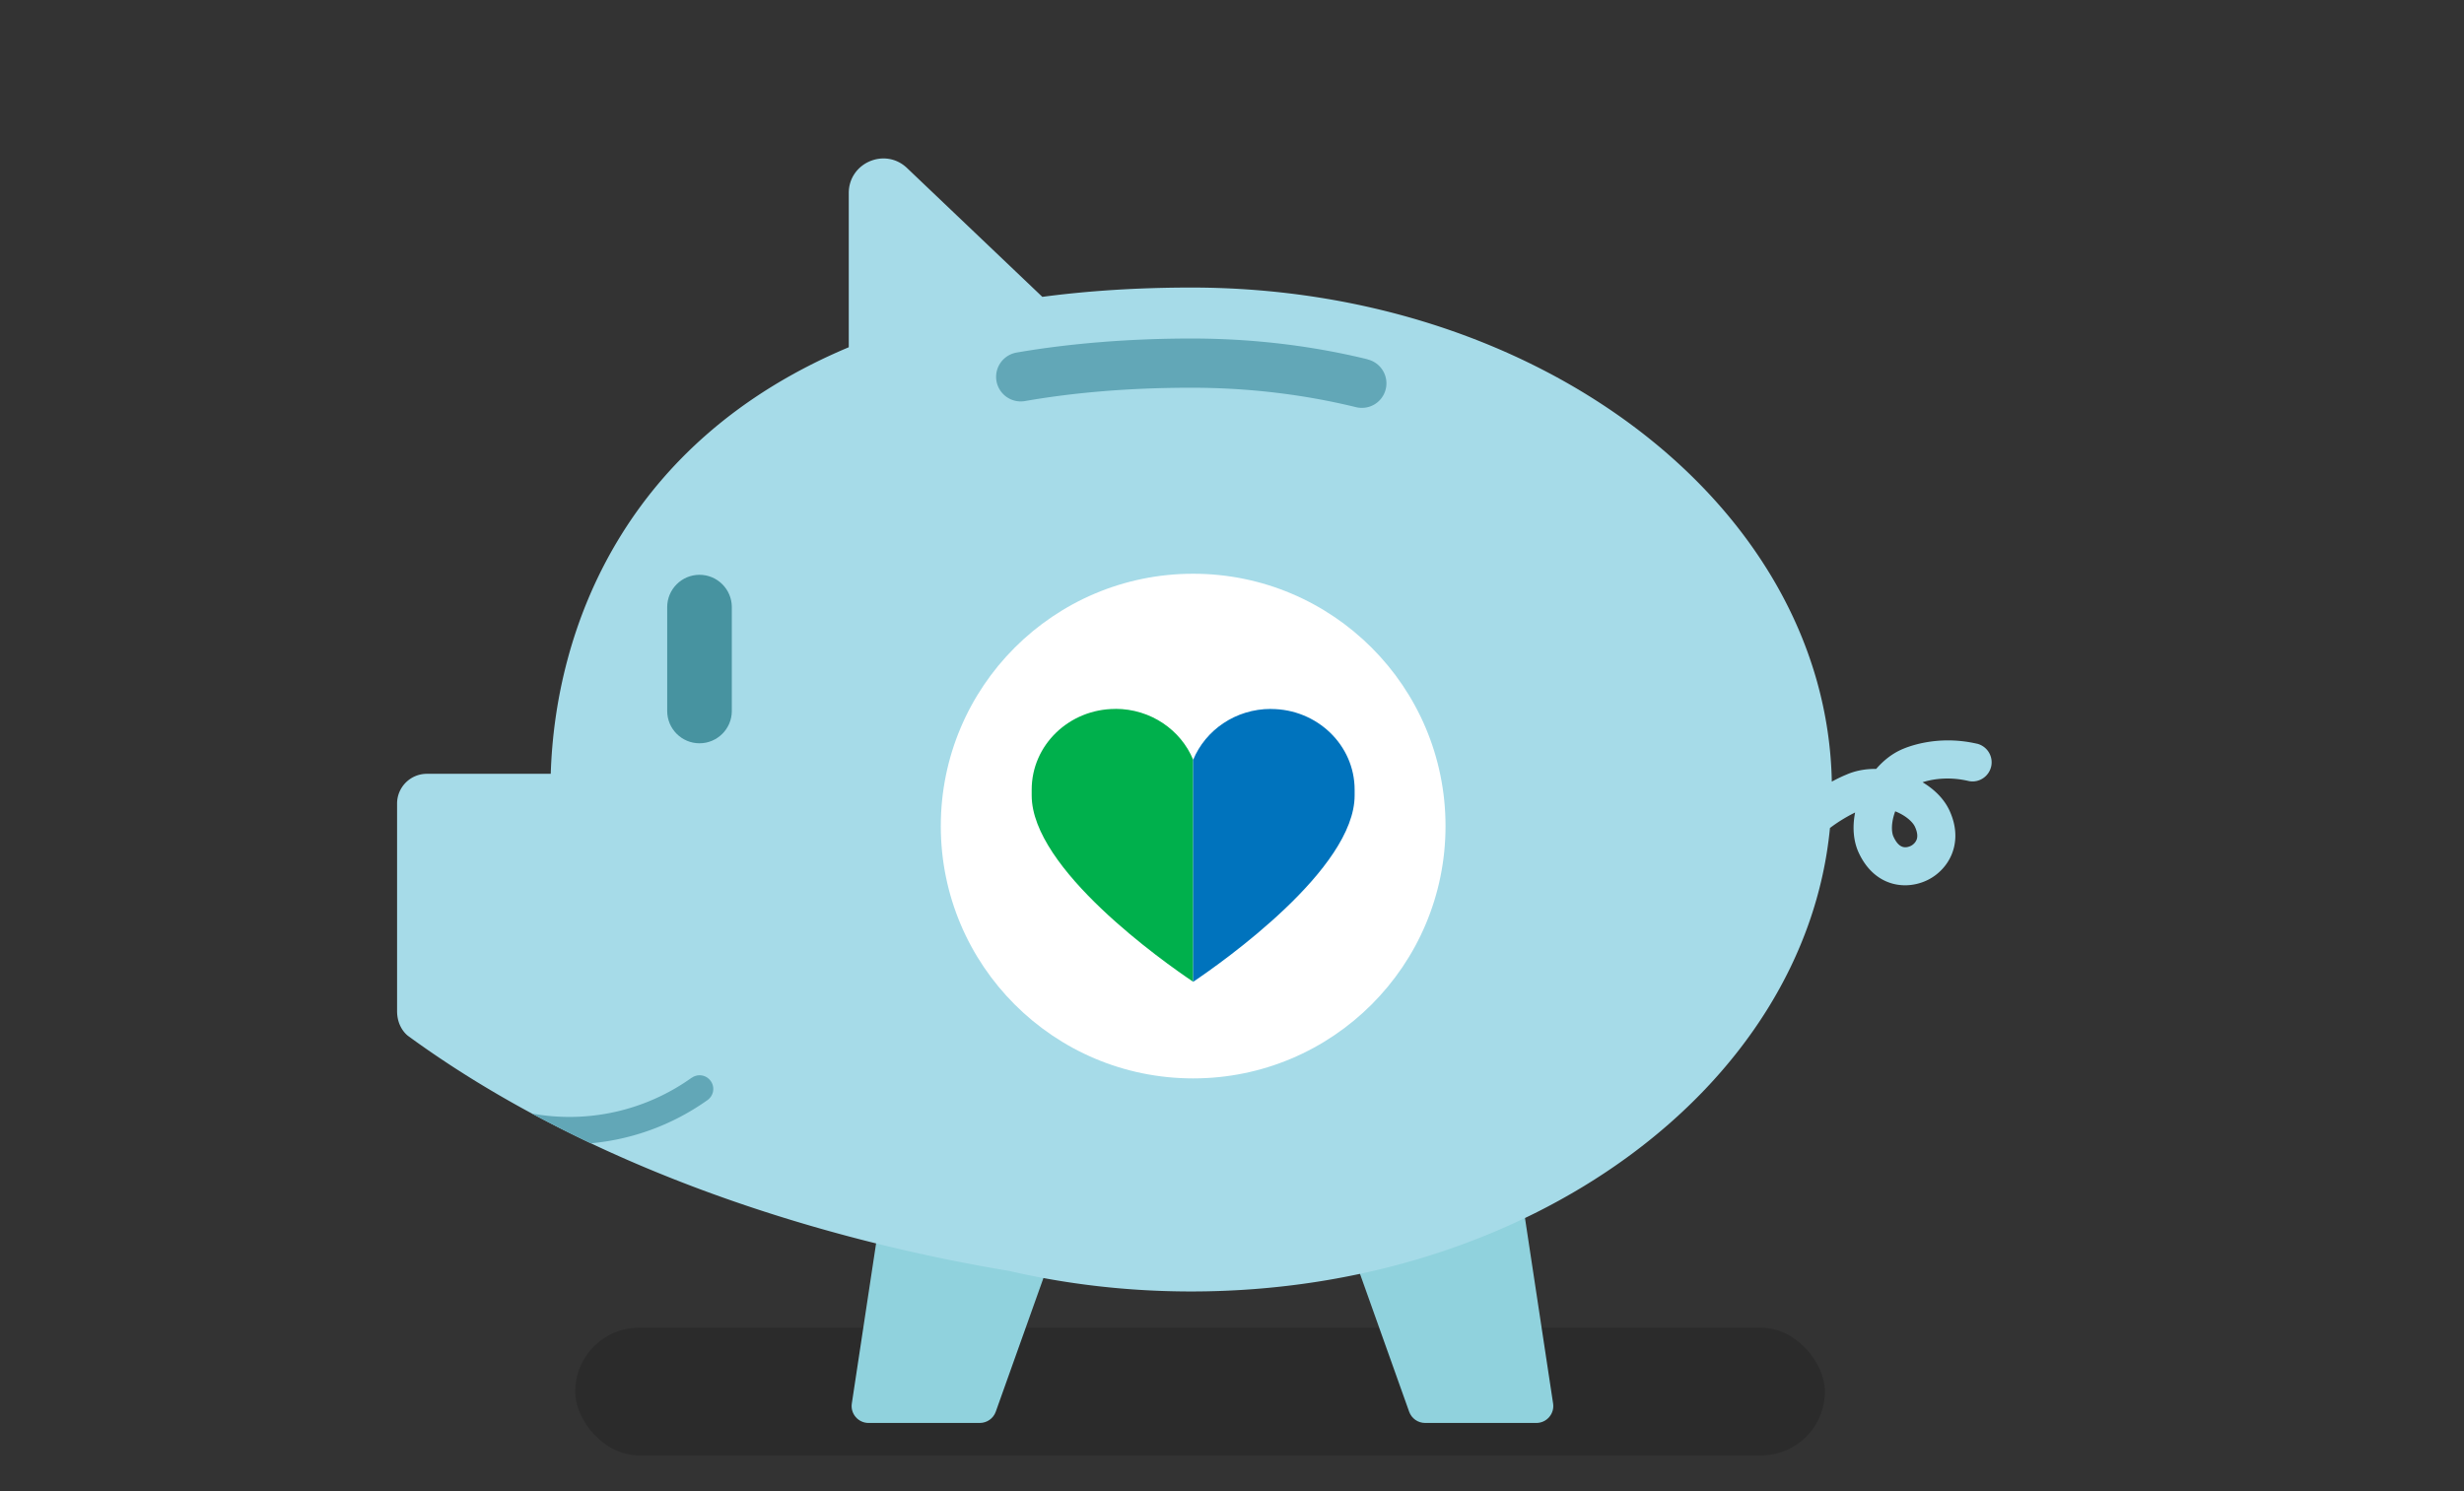
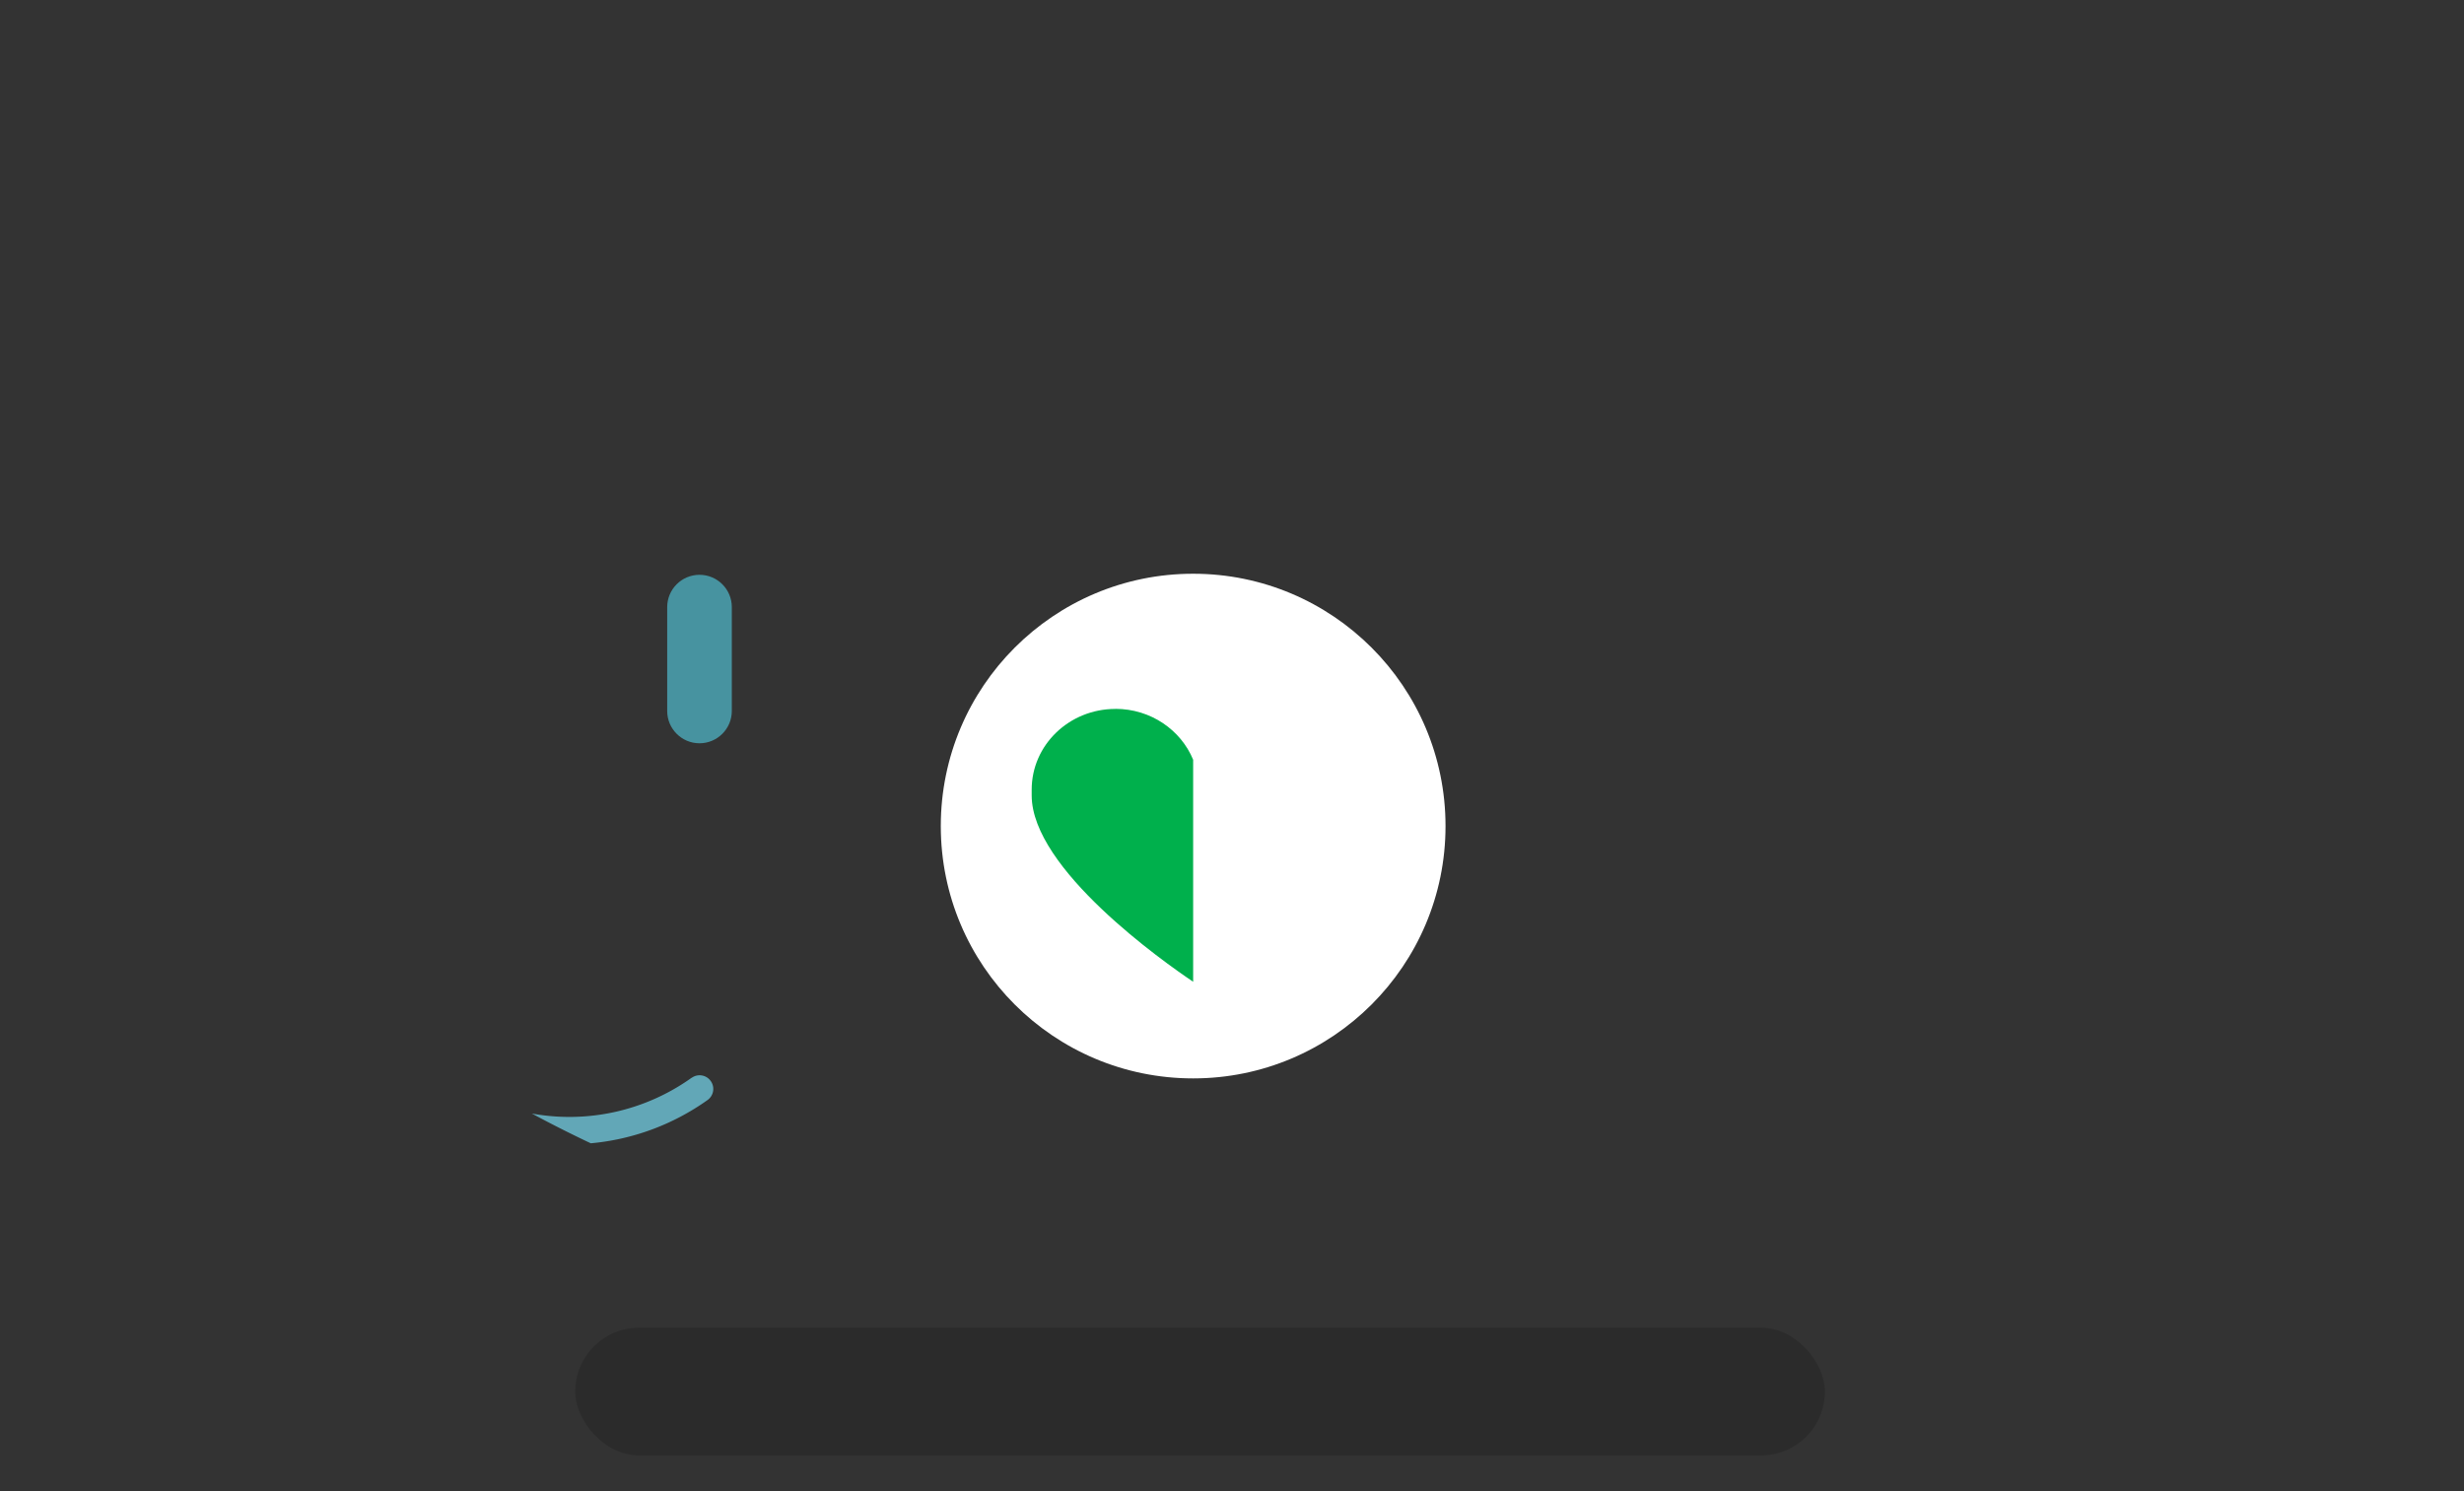
<svg xmlns="http://www.w3.org/2000/svg" viewBox="0 0 347 210">
  <rect x="0" y="0" width="347" height="210" fill="#333333" stroke="none" />
  <rect width="176" height="18" x="81" y="187" opacity=".15" rx="9" ry="9" />
-   <path fill="#90d2dd" d="M216.37 200.42H200.7c-1.01 0-1.91-.63-2.25-1.58l-17.47-48.99h30.49l7.25 47.83c.22 1.44-.9 2.74-2.36 2.74ZM122.31 200.42h15.67c1.01 0 1.91-.63 2.25-1.58l17.47-48.99h-30.49l-7.25 47.83c-.22 1.44.9 2.74 2.36 2.74Z" />
-   <path fill="#a6dbe8" d="M278.41 104.75c-5.76-1.33-10.09.57-10.73.87-1.27.58-2.45 1.51-3.46 2.68-1.51-.02-2.95.25-4.21.81-.25.1-1.01.42-2.04.98-.76-38.53-40.85-69.59-90.21-69.59-7.57 0-14.54.46-20.97 1.31l-19.05-18.14c-3.09-2.95-8.21-.75-8.21 3.52v21.72c-31.45 13.2-41.32 39.4-41.97 60.08H60.11c-2.31 0-4.19 1.88-4.19 4.19v29.23c0 2.01 1.07 3.16 1.62 3.55 23.64 17.24 54.63 28.06 84.6 33.05 8.12 1.88 16.72 2.89 25.61 2.89 47.5 0 86.43-28.76 89.96-65.28 1.41-1.07 2.74-1.79 3.54-2.18-.4 2.05-.24 4.01.48 5.6 1.52 3.33 4.09 4.65 6.56 4.65 1.05 0 2.08-.24 3-.66 1.57-.72 2.86-2.03 3.53-3.61.57-1.33.98-3.49-.26-6.22-.72-1.58-2.05-2.97-3.81-4.02 1.14-.37 3.48-.87 6.43-.19 1.45.34 2.89-.57 3.23-2.02a2.7 2.7 0 0 0-2.02-3.23Zm-8.53 13.58c-.17.41-.53.69-.8.82-1.03.47-1.8.05-2.43-1.32-.3-.66-.33-1.99.25-3.56 1.51.6 2.47 1.51 2.78 2.18.35.76.42 1.39.21 1.88Z" />
-   <path fill="#62a7b7" d="M192.61 50.61c-7.99-1.95-16.35-2.93-24.85-2.93s-17.06.67-24.61 1.98a3.476 3.476 0 0 0-2.82 4.01 3.476 3.476 0 0 0 4.01 2.82c7.15-1.25 15.03-1.88 23.42-1.88 7.95 0 15.76.92 23.21 2.74a3.457 3.457 0 0 0 4.18-2.54c.45-1.86-.69-3.73-2.54-4.18Z" />
  <path fill="#4793a0" d="M98.51 104.69c-2.51 0-4.55-2.04-4.55-4.55V85.51c0-2.51 2.04-4.55 4.55-4.55s4.55 2.04 4.55 4.55v14.63c0 2.51-2.04 4.55-4.55 4.55Z" />
  <path fill="#62a7b7" d="M97.4 151.8a29.594 29.594 0 0 1-22.5 5.04c2.71 1.46 5.48 2.86 8.3 4.19 5.85-.53 11.52-2.59 16.44-6.09.87-.62 1.07-1.82.45-2.68a1.914 1.914 0 0 0-2.68-.45Z" />
  <circle cx="168.03" cy="116.35" r="35.54" fill="#fff" />
  <path fill="#00b04c" d="M157.08 99.85c-6.51 0-11.79 5.09-11.79 11.37v.81c0 10.35 18.55 23.43 22.74 26.25v-31.27c-1.73-4.2-5.98-7.17-10.95-7.17Z" />
-   <path fill="#0073bd" d="M178.98 99.85c-4.97 0-9.21 2.97-10.95 7.17v31.27c4.18-2.82 22.74-15.9 22.74-26.25v-.81c0-6.28-5.28-11.37-11.79-11.37Z" />
</svg>